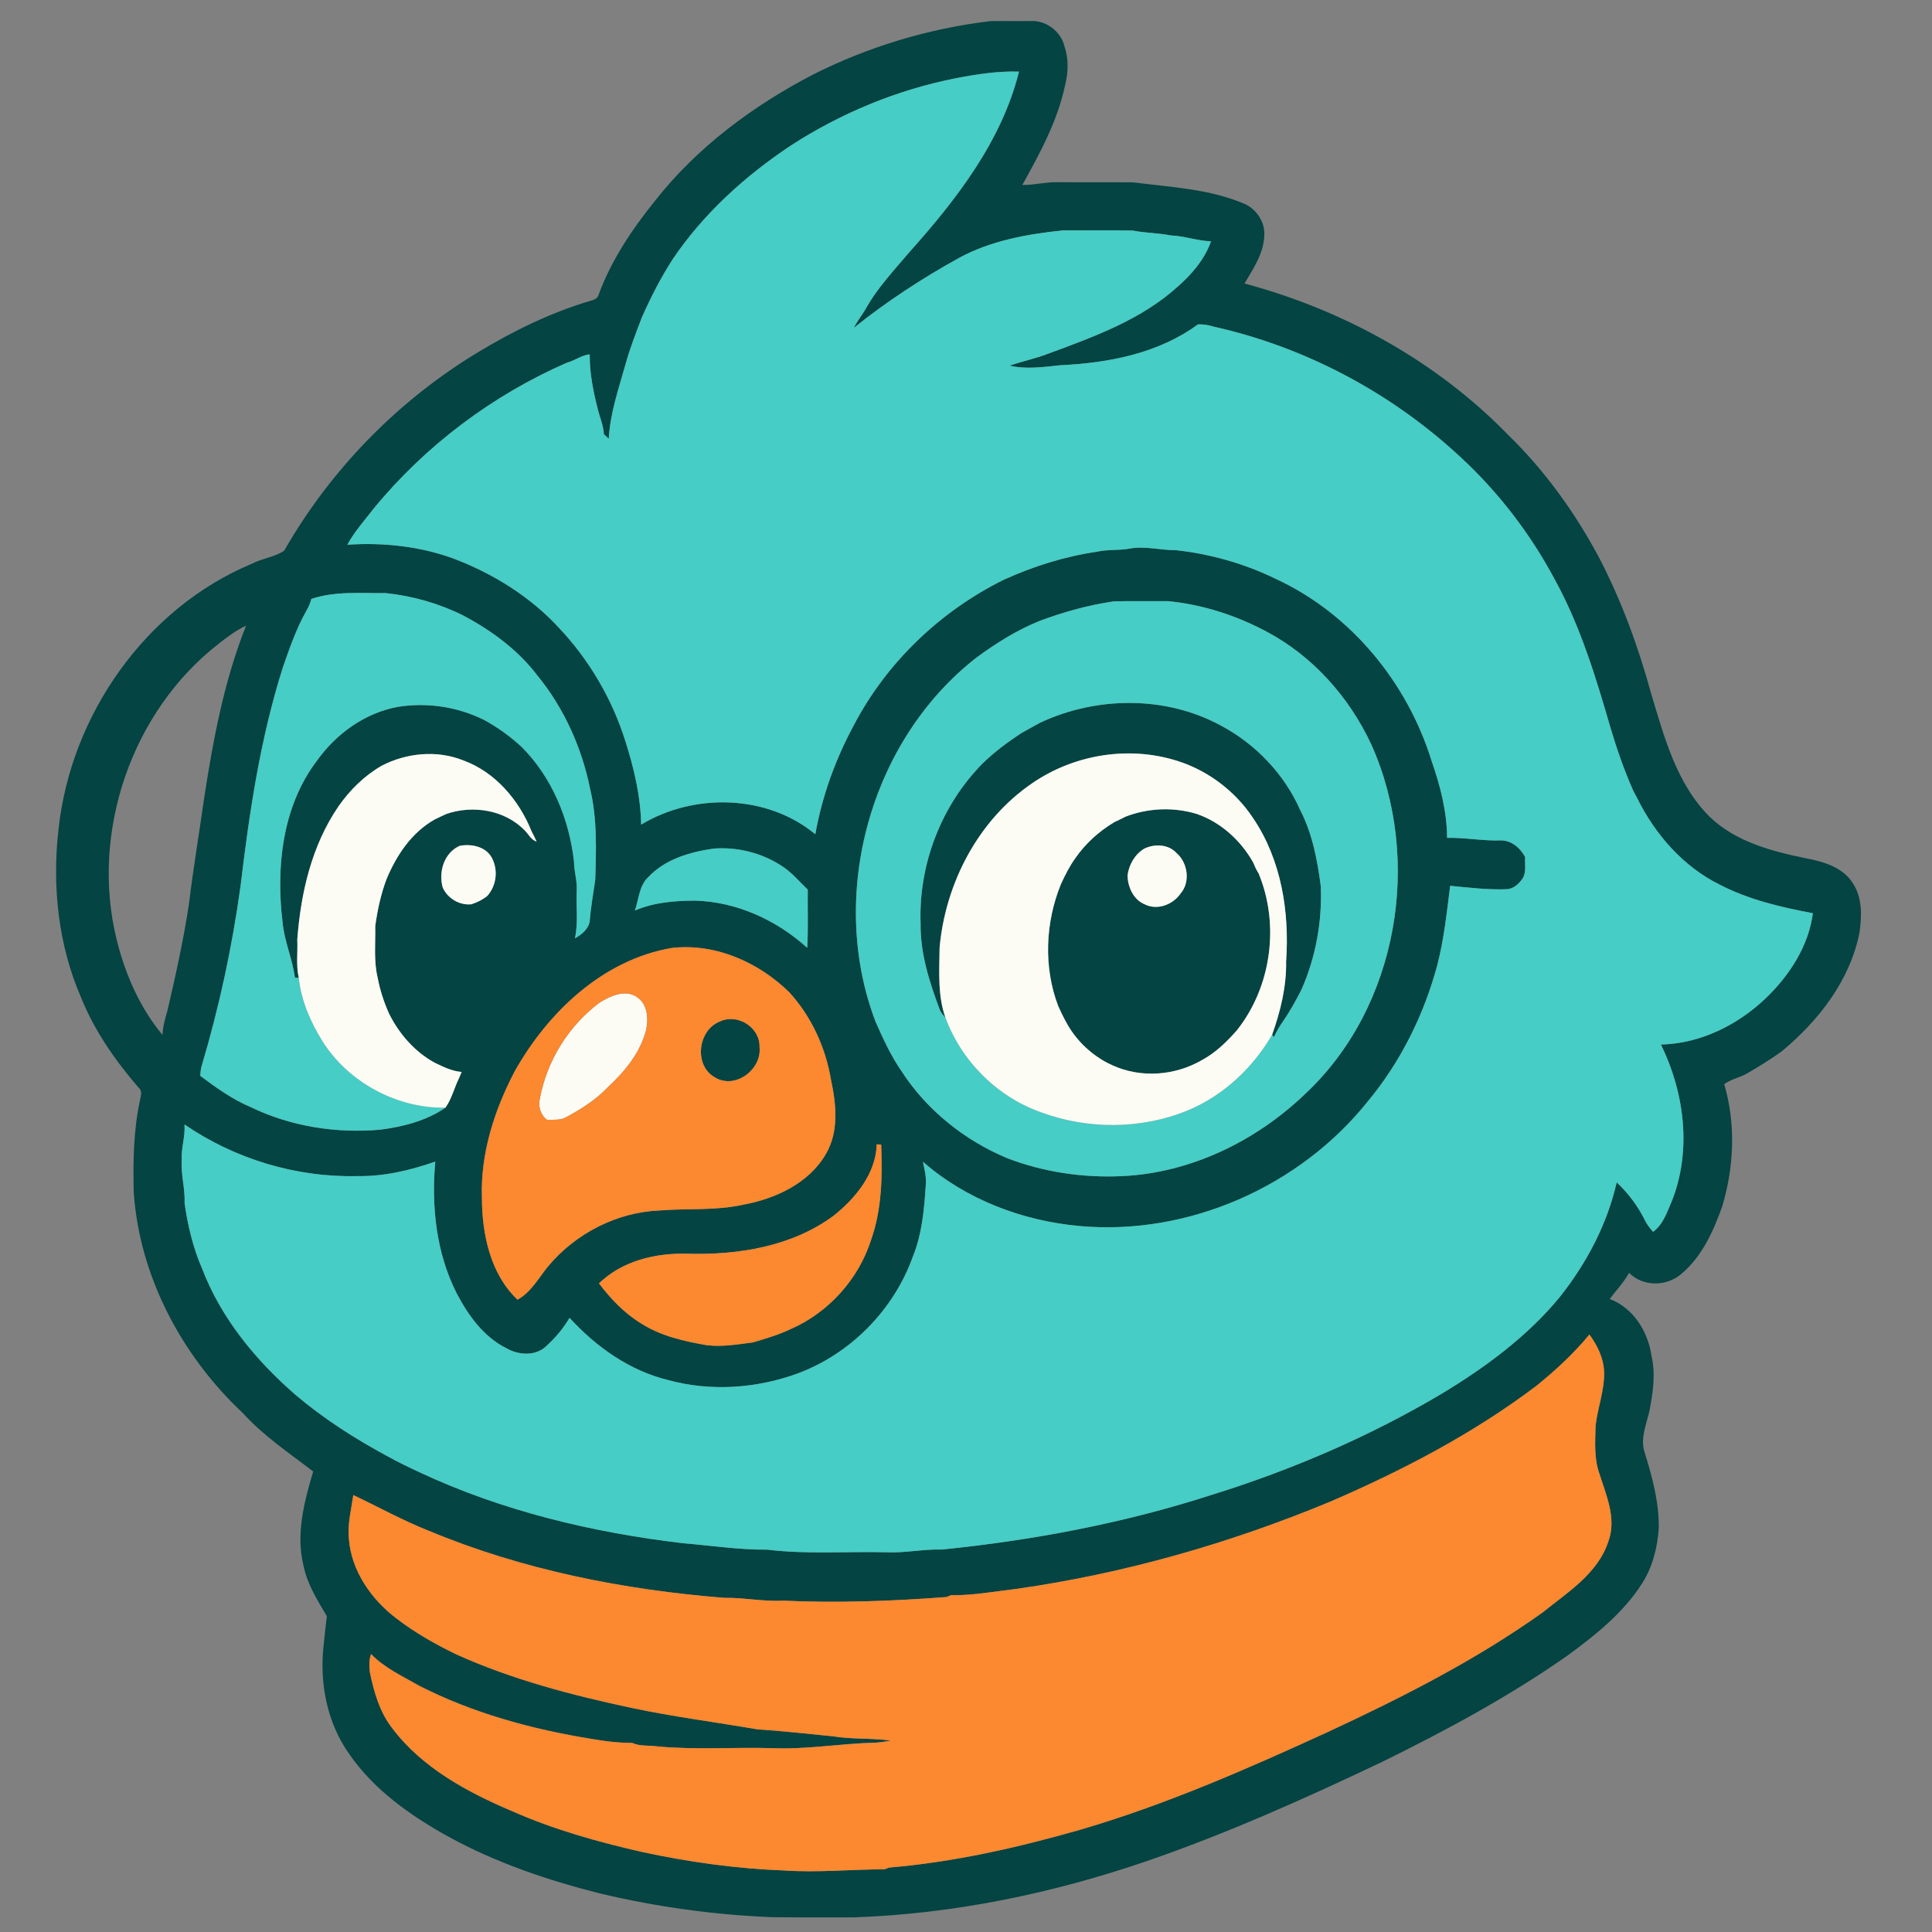
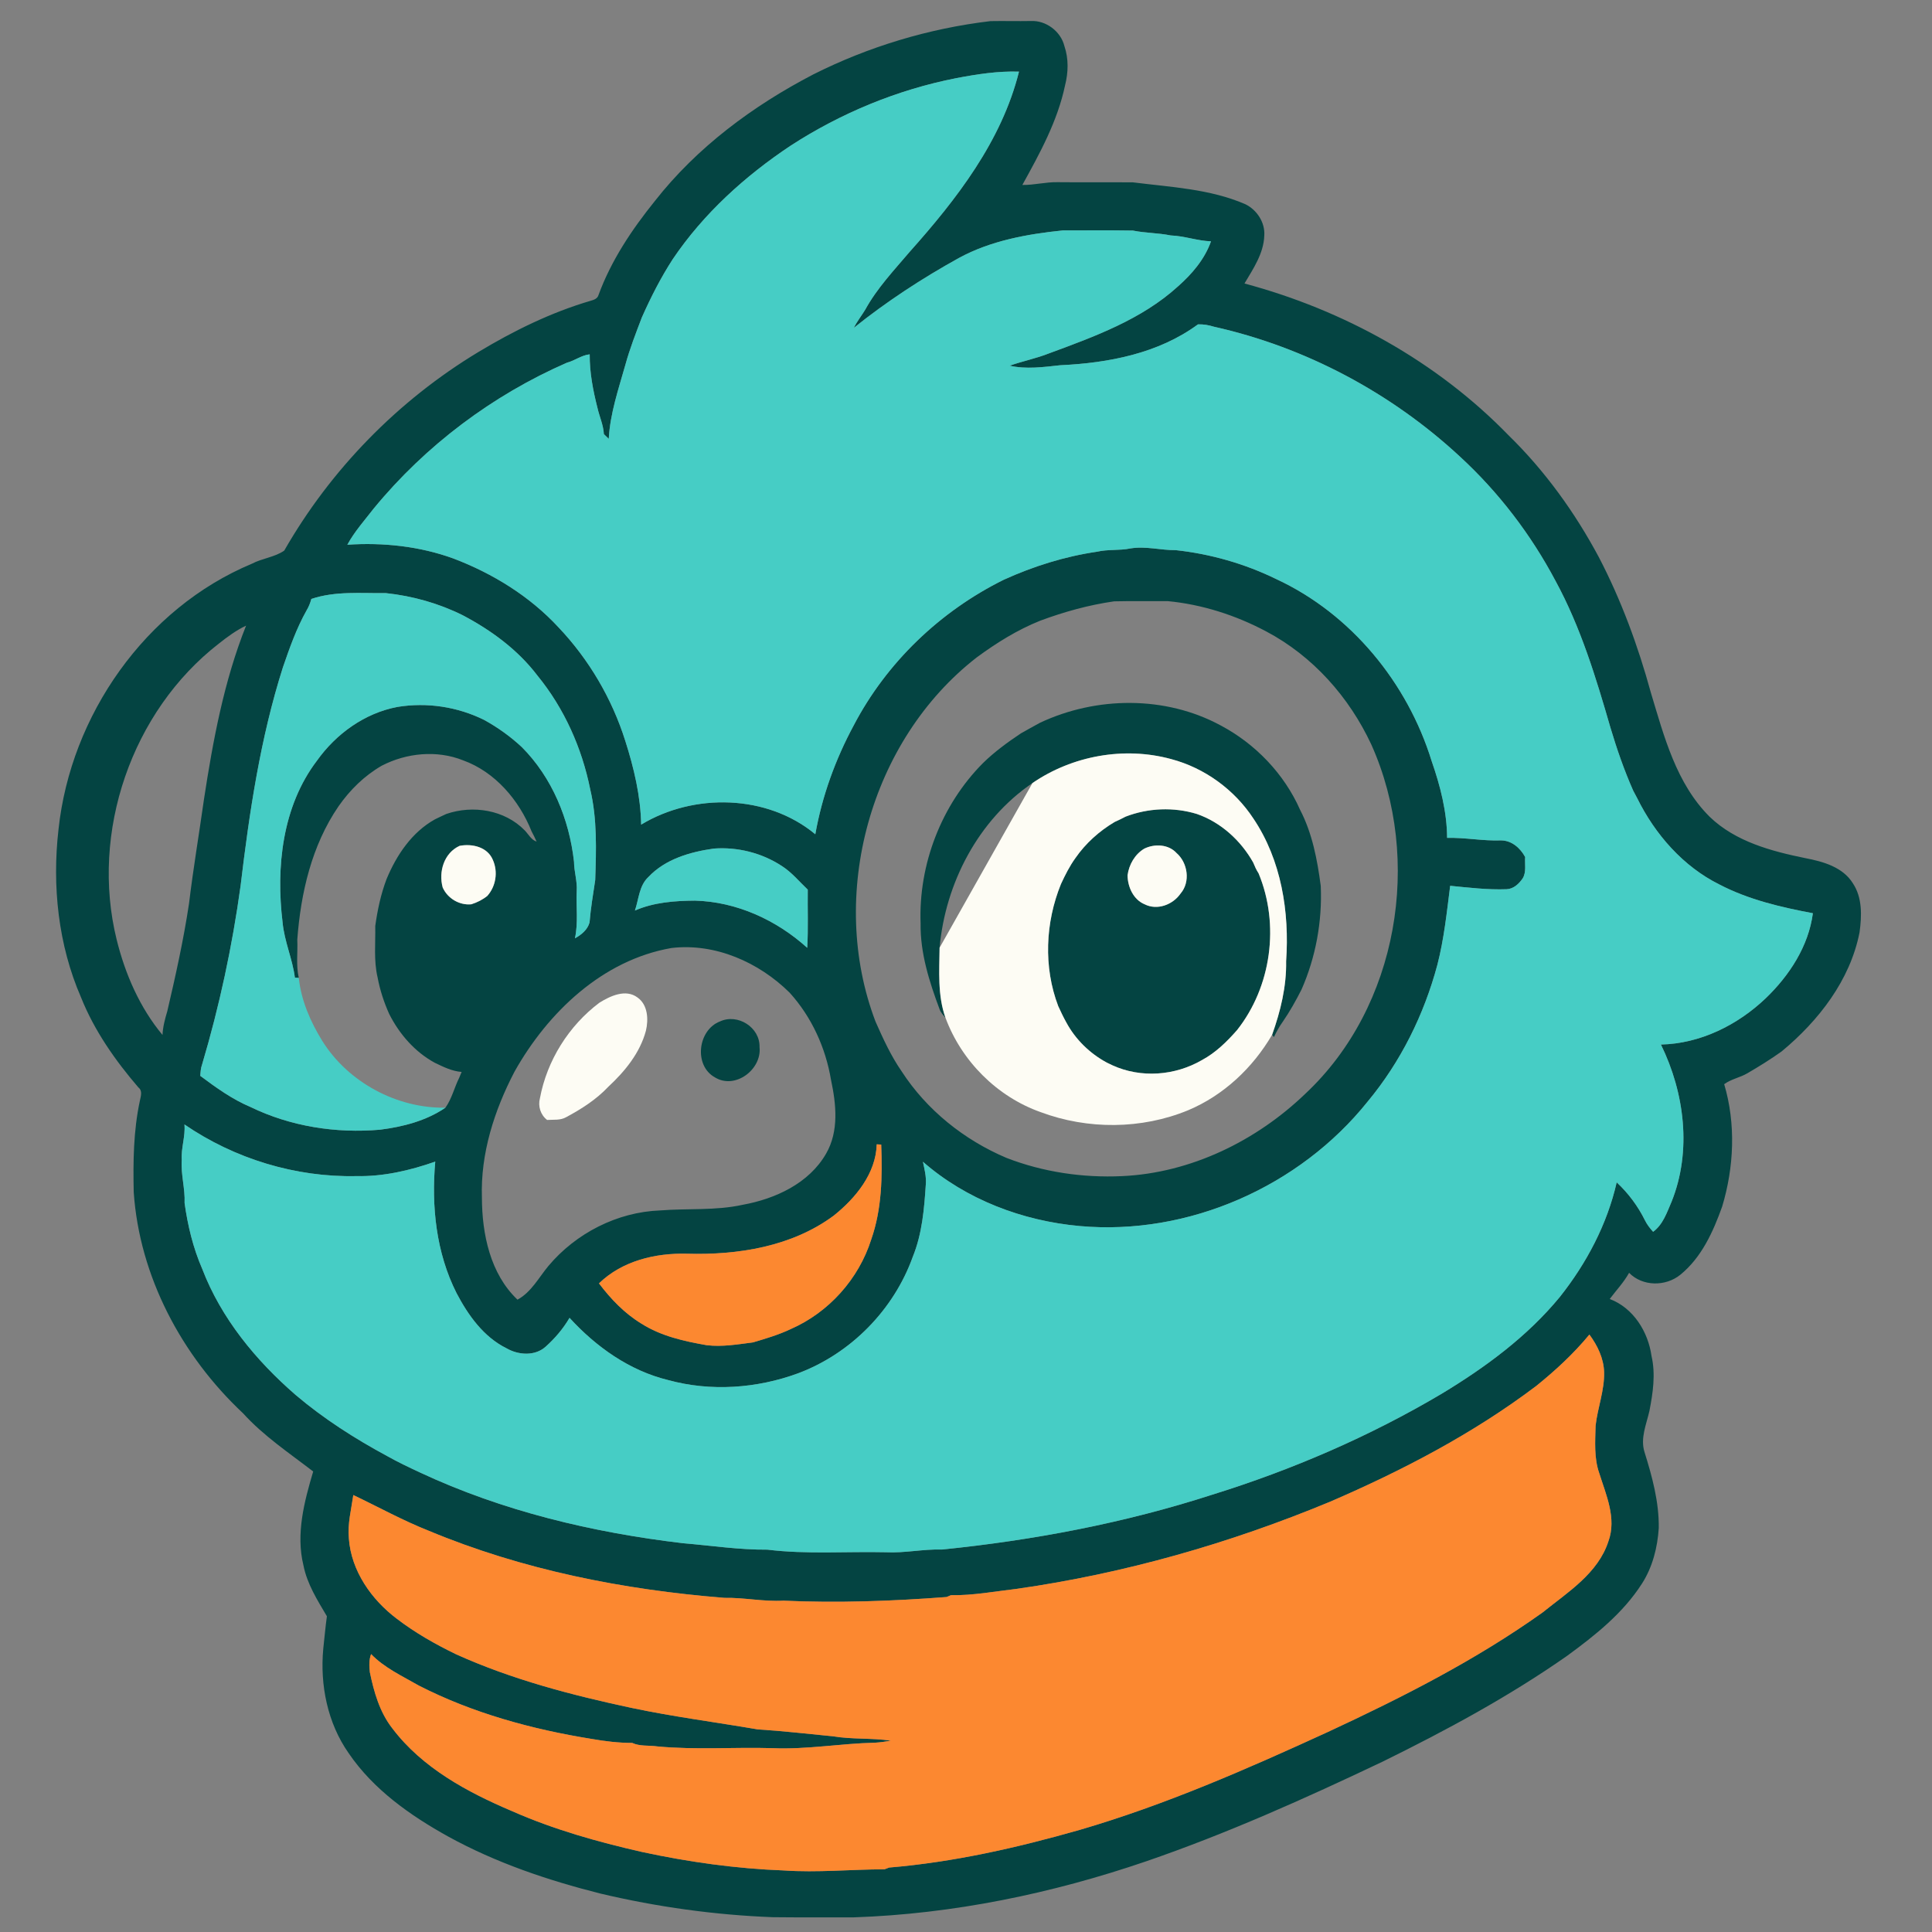
<svg xmlns="http://www.w3.org/2000/svg" xmlns:ns1="http://www.serif.com/" width="100%" height="100%" viewBox="0 0 1024 1024" version="1.1" xml:space="preserve" style="fill-rule:evenodd;clip-rule:evenodd;stroke-linejoin:round;stroke-miterlimit:2;">
  <rect x="0" y="0" width="1024" height="1024" fill="#808080" stroke="none" />
  <g transform="matrix(1.424,0,0,1.424,-221.215,-211.106)">
    <g id="_-044442ff" ns1:id="#044442ff">
      <path d="M457.99,175.98C478.61,165.6 501.06,158.83 523.99,156.11C529.01,156.01 534.04,156.17 539.06,156.07C544.7,155.79 550.19,159.94 551.53,165.42C553.14,170.14 552.98,175.23 551.77,180.01C548.98,193.3 542.37,205.33 535.87,217.09C540.28,217.16 544.59,215.96 549,216.06C558.34,216.16 567.69,216.04 577.03,216.12C591.1,217.9 605.64,218.54 618.83,224.24C623.18,226.34 626.28,231.08 625.92,235.98C625.69,242.6 621.81,248.26 618.55,253.77C655.45,263.64 690.13,282.78 716.83,310.26C730.36,323.47 741.54,338.98 750.45,355.64C758.78,371.63 765.03,388.62 769.79,405.99C774.72,422.31 779.24,439.9 791.73,452.29C801.31,461.51 814.6,465.06 827.28,467.65C833.83,468.9 841.24,470.95 844.98,476.99C848.57,482.36 848.32,489.15 847.48,495.28C843.97,513.13 832.25,528.18 818.51,539.57C814.39,542.52 810.08,545.19 805.71,547.74C802.95,549.35 799.69,549.88 797.1,551.79C801.49,566.54 800.77,582.69 796.34,597.36C792.99,606.72 788.66,616.33 780.75,622.74C775.28,627.15 766.72,627.12 761.7,622C759.74,625.56 756.92,628.5 754.5,631.74C763.29,635.07 768.79,643.91 770.05,652.95C771.62,659.72 770.58,666.69 769.27,673.41C768.15,678.39 765.83,683.52 767.43,688.68C770.3,697.86 772.88,707.31 772.75,717.01C772.28,724.2 770.46,731.46 766.55,737.59C759.48,748.68 749.04,756.96 738.55,764.62C716.92,779.75 693.61,792.31 669.95,803.95C641.2,817.63 612.08,830.68 581.96,841.04C546.88,853.04 510.17,860.64 473.08,861.9C463.04,861.89 453,861.95 442.96,861.84C421.39,861.01 399.91,858.03 378.9,853.06C359.26,848.11 339.9,841.58 322.12,831.79C308.01,823.96 294.31,814.31 285.12,800.79C277.25,789.58 274.41,775.43 275.67,761.92C276.12,757.89 276.46,753.85 277.02,749.83C273.48,743.84 269.64,737.8 268.29,730.87C265.42,719.19 268.59,707.16 271.92,695.94C262.96,689.04 253.44,682.7 245.8,674.27C223.01,652.91 207.26,623.38 205.12,591.97C204.87,580.61 205.01,569.16 207.4,558C207.73,556.32 208.5,554.29 206.87,553.01C198.21,542.93 190.46,531.88 185.51,519.49C177,499.94 174.7,477.98 177.13,456.91C181.66,414.52 209.41,374.66 249.06,358.09C252.9,356.05 257.61,355.65 261.14,353.19C278.43,322.99 303.51,297.32 333.31,279.33C346.49,271.39 360.42,264.53 375.22,260.19C376.38,259.87 377.74,259.41 378.1,258.1C382.8,245.23 390.54,233.68 399.09,223.07C414.76,203.08 435.57,187.65 457.99,175.98M511.36,177.32C489.4,181.61 468.36,190.32 449.6,202.48C432.65,213.77 417.22,227.73 405.78,244.67C401.31,251.56 397.58,258.9 394.25,266.4C392.03,272.22 389.76,278.03 388.11,284.05C385.56,293.09 382.43,302.16 381.93,311.59C381.47,311.15 380.56,310.27 380.11,309.83C379.94,306.46 378.48,303.37 377.74,300.12C376.08,293.58 374.78,286.91 374.84,280.14C371.85,280.42 369.28,282.5 366.35,283.25C338.61,295.38 313.74,314.07 294.51,337.45C291.09,341.87 287.31,346.07 284.63,351C297.97,350.11 311.48,351.54 324.1,356.12C338.78,361.7 352.52,370.17 363.23,381.75C374.56,393.69 383.13,408.28 388.08,423.99C391.3,434.08 393.8,444.56 393.99,455.18C413.58,443.32 440.9,443.89 458.81,458.76C461.32,444.6 466.28,430.9 473.1,418.25C485.34,394.82 505.3,375.73 528.96,364.03C539.99,359.02 551.67,355.35 563.67,353.6C567.74,352.65 571.97,353.22 576.08,352.38C581.74,351.43 587.35,353.07 593.01,353.02C605.94,354.43 618.6,358.05 630.3,363.75C658.2,376.67 679.23,402.38 688.23,431.56C691.42,440.72 693.92,450.38 693.97,460.11C700.68,459.94 707.3,461.3 714.02,461.05C718.02,461.06 721.2,463.89 723.02,467.24C722.81,469.87 723.55,472.76 722.12,475.15C720.73,477.2 718.72,479.12 716.1,479.22C709.06,479.48 702.08,478.63 695.11,477.95C693.86,487.8 692.84,497.7 690.35,507.34C685.41,525.86 676.68,543.5 664.4,558.26C639.09,589.91 597.67,608.24 557.22,604.59C536.02,602.69 514.98,594.77 498.87,580.66C499.44,583.4 500.16,586.15 499.95,588.98C499.36,598.13 498.59,607.44 495.09,616.04C488.02,635.76 472.04,652.05 452.41,659.4C437.04,665.05 419.89,666.27 404.04,661.92C389.66,658.43 377.2,649.55 367.33,638.76C364.98,642.78 361.92,646.38 358.45,649.48C354.49,653.08 348.29,652.64 343.89,650.1C335.34,645.87 329.6,637.79 325.28,629.56C317.67,614.5 315.88,597.22 317.35,580.61C307.94,583.91 298.04,586.21 288.02,586C265.41,586.5 242.67,579.57 224,566.78C224.4,571.25 222.7,575.54 223,580.01C222.62,585.39 224.29,590.62 224.05,596C225.22,604.39 227.21,612.69 230.6,620.49C237.67,638.97 250.6,654.63 265.43,667.49C275.9,676.37 287.52,683.78 299.59,690.28C303.48,692.47 307.52,694.38 311.57,696.27C342.37,710.69 375.88,718.66 409.54,722.64C420.01,723.51 430.43,725.12 440.98,725.04C455.59,726.83 470.34,725.67 485.03,726C492.05,726.37 498.98,724.77 506,724.99C540.07,721.54 573.98,715.12 606.61,704.56C636.35,695.31 665.14,682.89 691.94,667.01C708.22,657.18 723.81,645.72 735.95,630.95C745.87,618.43 753.53,603.96 757.09,588.33C761.4,592.35 765,597.17 767.61,602.46C768.38,604.03 769.47,605.43 770.65,606.73C774.33,604.03 775.77,599.55 777.51,595.54C785.1,576.67 782.36,555 773.55,537.03C788.23,536.7 802.18,529.76 812.68,519.69C821.41,511.27 828.5,500.39 830.11,488.16C818.2,485.92 806.19,483.12 795.37,477.49C781.81,470.77 771.39,458.82 764.74,445.38C764.23,444.42 763.73,443.47 763.23,442.53C759.88,434.95 757.16,427.11 754.79,419.18C749.38,400.46 743.67,381.65 734.32,364.46C725.17,347.2 713.15,331.46 698.77,318.22C673.18,294.47 641.26,277.46 607.16,269.85C605.23,269.25 603.25,268.9 601.24,268.98C586.54,279.81 567.87,283.37 549.99,284.19C543.79,284.86 537.23,285.78 531.15,284.35C535.99,282.66 541.06,281.66 545.84,279.76C562.73,273.53 580.26,267.17 593.79,254.85C599.02,250.23 603.73,244.74 606.09,238.07C601.02,237.9 596.16,236.06 591.09,235.88C586.44,234.93 581.67,235.01 577.03,234.07C568.33,233.91 559.63,234.03 550.94,234.01C537.63,235.38 524.1,237.82 512.22,244.29C498.53,251.87 485.37,260.47 473.16,270.26C474.35,267.86 476.03,265.76 477.41,263.48C481.78,255.51 488.09,248.86 493.93,241.98C511.36,222.45 528.18,200.78 534.62,174.91C526.78,174.66 519.04,175.86 511.36,177.32M271.23,371.18C270.83,372.68 270.26,374.13 269.45,375.46C265.69,382.14 263.14,389.4 260.65,396.63C252.25,423.02 248.17,450.52 244.9,477.93C241.81,500.43 237.03,522.72 230.56,544.49C230.06,545.83 230,547.27 229.89,548.69C235.78,553.08 241.78,557.41 248.59,560.28C263.47,567.51 280.37,570.16 296.79,568.73C305.34,567.65 313.94,565.44 321.14,560.54C323.53,557.19 324.45,553.03 326.28,549.37C326.51,548.83 326.95,547.76 327.17,547.23C323.61,546.97 320.38,545.35 317.22,543.84C309.79,539.82 304.01,533.17 300.23,525.69C298.26,521.32 296.77,516.75 295.89,512.05C294.41,505.77 295.14,499.29 295.02,492.91C295.85,486.96 297.1,481.05 299.24,475.42C302.94,466.52 308.64,458 317.24,453.21C317.74,452.97 318.75,452.48 319.26,452.24C319.81,451.99 320.91,451.47 321.46,451.21C331.37,447.81 343.21,449.66 350.67,457.34C352.08,458.77 353.02,460.83 355.07,461.49C354.51,460.19 353.87,458.94 353.21,457.7C348.59,446.1 339.67,435.57 327.69,431.24C317.94,427.36 306.67,428.47 297.43,433.25C290.98,436.96 285.55,442.31 281.32,448.4C271.36,462.94 267.29,480.63 266,497.96C266.22,502.7 265.48,507.55 266.56,512.22L265.11,512.14C264.21,505.17 261.19,498.64 260.53,491.61C258.02,471.03 260.4,448.35 273.33,431.36C280.44,421.37 291.11,413.66 303.28,411.37C314.23,409.57 325.64,411.29 335.59,416.23C340.64,419.02 345.36,422.39 349.58,426.33C360.88,437.67 367.25,453.24 369,469.01C369.02,472.69 370.27,476.25 370,479.96C369.75,485.8 370.61,491.75 369.34,497.5C371.71,496.2 374.05,494.3 374.78,491.6C375.22,486.3 376.1,481.05 376.89,475.8C377.27,464.53 377.65,453.11 375.03,442.05C371.94,426.66 365.35,411.88 355.38,399.7C348.11,390.12 338.19,382.85 327.62,377.27C318.67,372.81 308.91,370.07 298.99,369.01C289.7,369.12 280.19,368.16 271.23,371.18M542.5,379.28C534.03,382.67 526.22,387.55 518.89,392.94C479.14,423.81 463.35,481.62 481.24,528.54C484.07,534.92 486.98,541.3 490.97,547.05C500.29,561.43 514.23,572.56 529.95,579.22C543.62,584.52 558.36,586.68 572.97,586.01C598.54,584.85 622.95,572.92 641.26,555.29C675.79,522.93 684.94,468.15 665.77,425.39C657.54,407.71 643.97,392.42 626.64,383.27C615.28,377.23 602.78,373.21 589.97,371.99C583.32,372.04 576.67,371.91 570.02,372.07C560.61,373.42 551.4,375.97 542.5,379.28M236.89,387.73C204.3,412.96 188.9,458.04 198.77,497.99C201.93,510.78 207.36,523.29 215.83,533.46C215.97,530.44 216.75,527.52 217.61,524.65C220.72,511.37 223.67,498.05 225.7,484.57C227.26,471.63 229.43,458.77 231.25,445.87C234.61,423.92 238.69,401.82 246.94,381.12C243.3,382.83 240.04,385.24 236.89,387.73M326.43,463.07C320.62,465.71 318.52,472.69 320.12,478.57C321.93,482.64 326.33,485.27 330.77,484.83C332.92,484.16 334.96,483.13 336.72,481.72C339.94,478.11 340.76,472.78 338.81,468.35C336.81,463.5 331.17,462.19 326.43,463.07M396.68,474.68C393.21,477.91 393.12,482.94 391.67,487.16C398.67,484.1 406.46,483.52 414,483.47C429.51,483.87 444.39,490.7 455.8,501.03C456.22,493.82 455.9,486.59 456,479.38C452.85,476.4 450.07,472.96 446.38,470.6C438.97,465.72 429.87,463.43 421.03,464.09C412.22,465.34 402.96,468 396.68,474.68M346.86,547.11C339.34,561.52 334.16,577.59 334.72,594.01C334.75,607.5 337.8,622.37 347.96,631.99C353.1,629.2 355.85,623.8 359.46,619.46C369.69,607.27 385.08,599.37 401.04,598.78C411.28,597.96 421.68,598.91 431.78,596.68C443.92,594.48 456.47,588.72 462.83,577.63C467.66,569.26 466.58,559.2 464.65,550.16C462.64,538.18 457.43,526.75 449.26,517.73C437.81,506.41 421.57,499.19 405.28,501.1C379.6,505.57 359.25,525.05 346.86,547.11M481.67,574.17C481.36,585.03 473.81,594.21 465.68,600.7C450.12,612.26 429.99,615.44 411.03,614.89C399.3,614.58 386.91,617.54 378.29,625.93C382.69,631.75 387.84,637.14 394.13,640.94C401.45,645.58 410,647.47 418.4,648.94C424.18,649.63 429.88,648.63 435.59,647.9C440.37,646.48 445.18,645.07 449.69,642.92C463.84,636.72 474.97,624.29 479.63,609.57C483.6,598.24 483.78,586.13 483.34,574.27L481.67,574.17M727.12,664.13C703.62,681.89 677.32,695.59 650.35,707.23C613.01,722.72 573.83,733.93 533.79,739.63C525.64,740.57 517.53,742.12 509.29,741.99C508.89,742.16 508.07,742.5 507.66,742.67C487.46,744.2 467.18,744.95 446.92,744.03C439.57,744.45 432.34,742.84 425,742.98C387.4,739.98 349.83,732.57 314.91,718C305.27,714.19 296.18,709.15 286.85,704.71C286.1,710.07 284.67,715.43 285.2,720.89C286.07,732.98 293.63,743.67 303.1,750.8C309.93,756.01 317.45,760.29 325.19,764.02C345.95,773.39 368.12,779.17 390.33,783.92C405.88,787.22 421.69,789.24 437.33,791.93C446.71,792.52 456.05,793.6 465.41,794.51C472.53,795.7 479.82,795.08 486.95,796.14C484.99,796.48 483.01,796.78 481.03,796.89C468.33,797.17 455.74,799.47 443.01,798.93C428.67,798.49 414.28,799.63 399.98,798.27C396.87,797.81 393.55,798.32 390.65,796.97C385.56,796.98 380.51,796.35 375.51,795.48C353.33,791.91 331.3,785.89 311.22,775.62C305.09,772.08 298.45,769.07 293.47,763.91C292.66,766.07 292.76,768.39 293.01,770.66C294.54,778.03 296.64,785.49 301.37,791.54C312.49,806.25 329.25,815.28 345.91,822.35C361.42,829.2 377.8,833.81 394.31,837.56C411.66,841.3 429.31,843.77 447.06,844.44C459.56,845.3 472.07,844.04 484.58,844.01C485.01,843.85 485.87,843.52 486.3,843.36C510.32,841.35 533.99,835.97 557.16,829.36C589.05,820.06 619.55,806.68 649.69,792.85C677.29,780.03 704.61,766.16 729.45,748.46C738.78,740.92 750.15,733.92 754.02,721.89C757.12,713.38 753.13,704.65 750.59,696.57C748.61,690.89 749.1,684.83 749.23,678.94C749.97,672.24 752.58,665.76 752.4,658.96C752.26,653.81 749.93,649.05 746.93,644.98C741.07,652.09 734.28,658.36 727.12,664.13Z" style="fill:rgb(4,68,66);fill-rule:nonzero;" />
      <path d="M542.45,417.26C563.44,407.4 589.09,407.13 609.65,418.24C622.6,425.1 633.31,436.24 639.25,449.67C643.81,458.44 645.66,468.29 646.94,478C647.51,491.17 645.1,504.5 639.77,516.58C637.66,520.74 635.37,524.83 632.71,528.68C631.45,530.42 630.44,532.32 629.5,534.25L628.83,533.4C631.97,524.62 634.22,515.42 634.05,506.02C635.33,487.72 632.28,468.4 621.89,452.95C614.82,442.17 603.75,434.1 591.28,430.79C573.83,426.01 554.52,429.5 539.63,439.71C519.48,453.4 507.22,476.97 505.07,500.99C504.99,509.72 504.28,518.65 507.25,527.04C506.38,526.08 505.49,525.11 505.06,523.88C501.25,513.67 497.84,503.01 498,491.99C497.18,470.06 505.72,447.84 521.23,432.26C525.51,428.07 530.36,424.53 535.33,421.21C537.7,419.9 540.05,418.54 542.45,417.26Z" style="fill:rgb(4,68,66);fill-rule:nonzero;" />
      <path d="M574.31,452.2C582.72,448.96 592.18,448.58 600.8,451.2C609.76,454.3 617.18,461.08 621.79,469.27C622.35,470.65 622.95,472.03 623.79,473.29C631.71,492.36 628.59,515.46 615.77,531.68C611.99,535.98 607.86,540.04 602.77,542.79C592.69,548.65 580.02,549.62 569.35,544.74C568.84,544.5 567.83,544.01 567.32,543.76C560.97,540.34 555.63,535.13 552.22,528.78C551.11,526.8 550.16,524.76 549.22,522.72C543.69,508.18 544.41,491.63 550.24,477.3C551.8,473.94 553.46,470.61 555.64,467.6C559.43,462.13 564.51,457.57 570.24,454.18C571.61,453.56 572.98,452.91 574.31,452.2M581.26,464.12C577.75,466.21 575.57,470.05 575.03,474.03C575.07,478.34 577.19,483.08 581.37,484.82C586.08,487.21 591.89,485 594.77,480.82C598.49,476.49 597.45,469.39 593.26,465.75C590.26,462.46 585.07,462.24 581.26,464.12Z" style="fill:rgb(4,68,66);fill-rule:nonzero;" />
      <path d="M423.36,528.42C429.97,525.38 438.27,530.67 438.05,537.98C438.96,546.27 429.02,553.85 421.51,549.29C413.47,544.91 415.04,531.59 423.36,528.42Z" style="fill:rgb(4,68,66);fill-rule:nonzero;" />
    </g>
    <g id="_-46cdc5ff" ns1:id="#46cdc5ff">
      <path d="M511.36,177.32C519.04,175.86 526.78,174.66 534.62,174.91C528.18,200.78 511.36,222.45 493.93,241.98C488.09,248.86 481.78,255.51 477.41,263.48C476.03,265.76 474.35,267.86 473.16,270.26C485.37,260.47 498.53,251.87 512.22,244.29C524.1,237.82 537.63,235.38 550.94,234.01C559.63,234.03 568.33,233.91 577.03,234.07C581.67,235.01 586.44,234.93 591.09,235.88C596.16,236.06 601.02,237.9 606.09,238.07C603.73,244.74 599.02,250.23 593.79,254.85C580.26,267.17 562.73,273.53 545.84,279.76C541.06,281.66 535.99,282.66 531.15,284.35C537.23,285.78 543.79,284.86 549.99,284.19C567.87,283.37 586.54,279.81 601.24,268.98C603.25,268.9 605.23,269.25 607.16,269.85C641.26,277.46 673.18,294.47 698.77,318.22C713.15,331.46 725.17,347.2 734.32,364.46C743.67,381.65 749.38,400.46 754.79,419.18C757.16,427.11 759.88,434.95 763.23,442.53C763.73,443.47 764.23,444.42 764.74,445.38C771.39,458.82 781.81,470.77 795.37,477.49C806.19,483.12 818.2,485.92 830.11,488.16C828.5,500.39 821.41,511.27 812.68,519.69C802.18,529.76 788.23,536.7 773.55,537.03C782.36,555 785.1,576.67 777.51,595.54C775.77,599.55 774.33,604.03 770.65,606.73C769.47,605.43 768.38,604.03 767.61,602.46C765,597.17 761.4,592.35 757.09,588.33C753.53,603.96 745.87,618.43 735.95,630.95C723.81,645.72 708.22,657.18 691.94,667.01C665.14,682.89 636.35,695.31 606.61,704.56C573.98,715.12 540.07,721.54 506,724.99C498.98,724.77 492.05,726.37 485.03,726C470.34,725.67 455.59,726.83 440.98,725.04C430.43,725.12 420.01,723.51 409.54,722.64C375.88,718.66 342.37,710.69 311.57,696.27C307.52,694.38 303.48,692.47 299.59,690.28C287.52,683.78 275.9,676.37 265.43,667.49C250.6,654.63 237.67,638.97 230.6,620.49C227.21,612.69 225.22,604.39 224.05,596C224.29,590.62 222.62,585.39 223,580.01C222.7,575.54 224.4,571.25 224,566.78C242.67,579.57 265.41,586.5 288.02,586C298.04,586.21 307.94,583.91 317.35,580.61C315.88,597.22 317.67,614.5 325.28,629.56C329.6,637.79 335.34,645.87 343.89,650.1C348.29,652.64 354.49,653.08 358.45,649.48C361.92,646.38 364.98,642.78 367.33,638.76C377.2,649.55 389.66,658.43 404.04,661.92C419.89,666.27 437.04,665.05 452.41,659.4C472.04,652.05 488.02,635.76 495.09,616.04C498.59,607.44 499.36,598.13 499.95,588.98C500.16,586.15 499.44,583.4 498.87,580.66C514.98,594.77 536.02,602.69 557.22,604.59C597.67,608.24 639.09,589.91 664.4,558.26C676.68,543.5 685.41,525.86 690.35,507.34C692.84,497.7 693.86,487.8 695.11,477.95C702.08,478.63 709.06,479.48 716.1,479.22C718.72,479.12 720.73,477.2 722.12,475.15C723.55,472.76 722.81,469.87 723.02,467.24C721.2,463.89 718.02,461.06 714.02,461.05C707.3,461.3 700.68,459.94 693.97,460.11C693.92,450.38 691.42,440.72 688.23,431.56C679.23,402.38 658.2,376.67 630.3,363.75C618.6,358.05 605.94,354.43 593.01,353.02C587.35,353.07 581.74,351.43 576.08,352.38C571.97,353.22 567.74,352.65 563.67,353.6C551.67,355.35 539.99,359.02 528.96,364.03C505.3,375.73 485.34,394.82 473.1,418.25C466.28,430.9 461.32,444.6 458.81,458.76C440.9,443.89 413.58,443.32 393.99,455.18C393.8,444.56 391.3,434.08 388.08,423.99C383.13,408.28 374.56,393.69 363.23,381.75C352.52,370.17 338.78,361.7 324.1,356.12C311.48,351.54 297.97,350.11 284.63,351C287.31,346.07 291.09,341.87 294.51,337.45C313.74,314.07 338.61,295.38 366.35,283.25C369.28,282.5 371.85,280.42 374.84,280.14C374.78,286.91 376.08,293.58 377.74,300.12C378.48,303.37 379.94,306.46 380.11,309.83C380.56,310.27 381.47,311.15 381.93,311.59C382.43,302.16 385.56,293.09 388.11,284.05C389.76,278.03 392.03,272.22 394.25,266.4C397.58,258.9 401.31,251.56 405.78,244.67C417.22,227.73 432.65,213.77 449.6,202.48C468.36,190.32 489.4,181.61 511.36,177.32Z" style="fill:rgb(70,205,197);fill-rule:nonzero;" />
      <path d="M271.23,371.18C280.19,368.16 289.7,369.12 298.99,369.01C308.91,370.07 318.67,372.81 327.62,377.27C338.19,382.85 348.11,390.12 355.38,399.7C365.35,411.88 371.94,426.66 375.03,442.05C377.65,453.11 377.27,464.53 376.89,475.8C376.1,481.05 375.22,486.3 374.78,491.6C374.05,494.3 371.71,496.2 369.34,497.5C370.61,491.75 369.75,485.8 370,479.96C370.27,476.25 369.02,472.69 369,469.01C367.25,453.24 360.88,437.67 349.58,426.33C345.36,422.39 340.64,419.02 335.59,416.23C325.64,411.29 314.23,409.57 303.28,411.37C291.11,413.66 280.44,421.37 273.33,431.36C260.4,448.35 258.02,471.03 260.53,491.61C261.19,498.64 264.21,505.17 265.11,512.14L266.56,512.22C267.44,520.65 270.92,528.6 275.35,535.76C284.99,551.12 303.07,560.82 321.14,560.54C313.94,565.44 305.34,567.65 296.79,568.73C280.37,570.16 263.47,567.51 248.59,560.28C241.78,557.41 235.78,553.08 229.89,548.69C230,547.27 230.06,545.83 230.56,544.49C237.03,522.72 241.81,500.43 244.9,477.93C248.17,450.52 252.25,423.02 260.65,396.63C263.14,389.4 265.69,382.14 269.45,375.46C270.26,374.13 270.83,372.68 271.23,371.18Z" style="fill:rgb(70,205,197);fill-rule:nonzero;" />
-       <path d="M542.5,379.28C551.4,375.97 560.61,373.42 570.02,372.07C576.67,371.91 583.32,372.04 589.97,371.99C602.78,373.21 615.28,377.23 626.64,383.27C643.97,392.42 657.54,407.71 665.77,425.39C684.94,468.15 675.79,522.93 641.26,555.29C622.95,572.92 598.54,584.85 572.97,586.01C558.36,586.68 543.62,584.52 529.95,579.22C514.23,572.56 500.29,561.43 490.97,547.05C486.98,541.3 484.07,534.92 481.24,528.54C463.35,481.62 479.14,423.81 518.89,392.94C526.22,387.55 534.03,382.67 542.5,379.28M542.45,417.26C540.05,418.54 537.7,419.9 535.33,421.21C530.36,424.53 525.51,428.07 521.23,432.26C505.72,447.84 497.18,470.06 498,491.99C497.84,503.01 501.25,513.67 505.06,523.88C505.49,525.11 506.38,526.08 507.25,527.04C513.21,543.17 526.45,556.45 542.68,562.19C560.22,568.74 580.22,568.65 597.58,561.49C610.77,555.95 621.66,545.69 628.83,533.4L629.5,534.25C630.44,532.32 631.45,530.42 632.71,528.68C635.37,524.83 637.66,520.74 639.77,516.58C645.1,504.5 647.51,491.17 646.94,478C645.66,468.29 643.81,458.44 639.25,449.67C633.31,436.24 622.6,425.1 609.65,418.24C589.09,407.13 563.44,407.4 542.45,417.26Z" style="fill:rgb(70,205,197);fill-rule:nonzero;" />
      <path d="M396.68,474.68C402.96,468 412.22,465.34 421.03,464.09C429.87,463.43 438.97,465.72 446.38,470.6C450.07,472.96 452.85,476.4 456,479.38C455.9,486.59 456.22,493.82 455.8,501.03C444.39,490.7 429.51,483.87 414,483.47C406.46,483.52 398.67,484.1 391.67,487.16C393.12,482.94 393.21,477.91 396.68,474.68Z" style="fill:rgb(70,205,197);fill-rule:nonzero;" />
    </g>
    <g id="_-fdfcf4ff" ns1:id="#fdfcf4ff">
-       <path d="M297.43,433.25C306.67,428.47 317.94,427.36 327.69,431.24C339.67,435.57 348.59,446.1 353.21,457.7C353.87,458.94 354.51,460.19 355.07,461.49C353.02,460.83 352.08,458.77 350.67,457.34C343.21,449.66 331.37,447.81 321.46,451.21C320.91,451.47 319.81,451.99 319.26,452.24C318.75,452.48 317.74,452.97 317.24,453.21C308.64,458 302.94,466.52 299.24,475.42C297.1,481.05 295.85,486.96 295.02,492.91C295.14,499.29 294.41,505.77 295.89,512.05C296.77,516.75 298.26,521.32 300.23,525.69C304.01,533.17 309.79,539.82 317.22,543.84C320.38,545.35 323.61,546.97 327.17,547.23C326.95,547.76 326.51,548.83 326.28,549.37C324.45,553.03 323.53,557.19 321.14,560.54C303.07,560.82 284.99,551.12 275.35,535.76C270.92,528.6 267.44,520.65 266.56,512.22C265.48,507.55 266.22,502.7 266,497.96C267.29,480.63 271.36,462.94 281.32,448.4C285.55,442.31 290.98,436.96 297.43,433.25Z" style="fill:rgb(253,252,244);fill-rule:nonzero;" />
-       <path d="M539.63,439.71C554.52,429.5 573.83,426.01 591.28,430.79C603.75,434.1 614.82,442.17 621.89,452.95C632.28,468.4 635.33,487.72 634.05,506.02C634.22,515.42 631.97,524.62 628.83,533.4C621.66,545.69 610.77,555.95 597.58,561.49C580.22,568.65 560.22,568.74 542.68,562.19C526.45,556.45 513.21,543.17 507.25,527.04C504.28,518.65 504.99,509.72 505.07,500.99C507.22,476.97 519.48,453.4 539.63,439.71M574.31,452.2C572.98,452.91 571.61,453.56 570.24,454.18C564.51,457.57 559.43,462.13 555.64,467.6C553.46,470.61 551.8,473.94 550.24,477.3C544.41,491.63 543.69,508.18 549.22,522.72C550.16,524.76 551.11,526.8 552.22,528.78C555.63,535.13 560.97,540.34 567.32,543.76C567.83,544.01 568.84,544.5 569.35,544.74C580.02,549.62 592.69,548.65 602.77,542.79C607.86,540.04 611.99,535.98 615.77,531.68C628.59,515.46 631.71,492.36 623.79,473.29C622.95,472.03 622.35,470.65 621.79,469.27C617.18,461.08 609.76,454.3 600.8,451.2C592.18,448.58 582.72,448.96 574.31,452.2Z" style="fill:rgb(253,252,244);fill-rule:nonzero;" />
+       <path d="M539.63,439.71C554.52,429.5 573.83,426.01 591.28,430.79C603.75,434.1 614.82,442.17 621.89,452.95C632.28,468.4 635.33,487.72 634.05,506.02C634.22,515.42 631.97,524.62 628.83,533.4C621.66,545.69 610.77,555.95 597.58,561.49C580.22,568.65 560.22,568.74 542.68,562.19C526.45,556.45 513.21,543.17 507.25,527.04C504.28,518.65 504.99,509.72 505.07,500.99M574.31,452.2C572.98,452.91 571.61,453.56 570.24,454.18C564.51,457.57 559.43,462.13 555.64,467.6C553.46,470.61 551.8,473.94 550.24,477.3C544.41,491.63 543.69,508.18 549.22,522.72C550.16,524.76 551.11,526.8 552.22,528.78C555.63,535.13 560.97,540.34 567.32,543.76C567.83,544.01 568.84,544.5 569.35,544.74C580.02,549.62 592.69,548.65 602.77,542.79C607.86,540.04 611.99,535.98 615.77,531.68C628.59,515.46 631.71,492.36 623.79,473.29C622.95,472.03 622.35,470.65 621.79,469.27C617.18,461.08 609.76,454.3 600.8,451.2C592.18,448.58 582.72,448.96 574.31,452.2Z" style="fill:rgb(253,252,244);fill-rule:nonzero;" />
      <path d="M326.43,463.07C331.17,462.19 336.81,463.5 338.81,468.35C340.76,472.78 339.94,478.11 336.72,481.72C334.96,483.13 332.92,484.16 330.77,484.83C326.33,485.27 321.93,482.64 320.12,478.57C318.52,472.69 320.62,465.71 326.43,463.07Z" style="fill:rgb(253,252,244);fill-rule:nonzero;" />
      <path d="M581.26,464.12C585.07,462.24 590.26,462.46 593.26,465.75C597.45,469.39 598.49,476.49 594.77,480.82C591.89,485 586.08,487.21 581.37,484.82C577.19,483.08 575.07,478.34 575.03,474.03C575.57,470.05 577.75,466.21 581.26,464.12Z" style="fill:rgb(253,252,244);fill-rule:nonzero;" />
      <path d="M378.44,521.47C382.49,518.95 388.23,516.24 392.62,519.51C396.49,522.23 396.77,527.68 395.76,531.9C393.55,540.16 387.94,547.02 381.78,552.73C377.32,557.48 371.77,561.02 366.06,564.08C363.91,565.31 361.35,564.94 358.98,565.1C356.53,563.2 355.52,559.99 356.32,557C358.93,542.99 367.04,530.03 378.44,521.47Z" style="fill:rgb(253,252,244);fill-rule:nonzero;" />
    </g>
    <g id="_-fc8830ff" ns1:id="#fc8830ff">
-       <path d="M346.86,547.11C359.25,525.05 379.6,505.57 405.28,501.1C421.57,499.19 437.81,506.41 449.26,517.73C457.43,526.75 462.64,538.18 464.65,550.16C466.58,559.2 467.66,569.26 462.83,577.63C456.47,588.72 443.92,594.48 431.78,596.68C421.68,598.91 411.28,597.96 401.04,598.78C385.08,599.37 369.69,607.27 359.46,619.46C355.85,623.8 353.1,629.2 347.96,631.99C337.8,622.37 334.75,607.5 334.72,594.01C334.16,577.59 339.34,561.52 346.86,547.11M378.44,521.47C367.04,530.03 358.93,542.99 356.32,557C355.52,559.99 356.53,563.2 358.98,565.1C361.35,564.94 363.91,565.31 366.06,564.08C371.77,561.02 377.32,557.48 381.78,552.73C387.94,547.02 393.55,540.16 395.76,531.9C396.77,527.68 396.49,522.23 392.62,519.51C388.23,516.24 382.49,518.95 378.44,521.47M423.36,528.42C415.04,531.59 413.47,544.91 421.51,549.29C429.02,553.85 438.96,546.27 438.05,537.98C438.27,530.67 429.97,525.38 423.36,528.42Z" style="fill:rgb(252,136,48);fill-rule:nonzero;" />
      <path d="M481.67,574.17L483.34,574.27C483.78,586.13 483.6,598.24 479.63,609.57C474.97,624.29 463.84,636.72 449.69,642.92C445.18,645.07 440.37,646.48 435.59,647.9C429.88,648.63 424.18,649.63 418.4,648.94C410,647.47 401.45,645.58 394.13,640.94C387.84,637.14 382.69,631.75 378.29,625.93C386.91,617.54 399.3,614.58 411.03,614.89C429.99,615.44 450.12,612.26 465.68,600.7C473.81,594.21 481.36,585.03 481.67,574.17Z" style="fill:rgb(252,136,48);fill-rule:nonzero;" />
      <path d="M727.12,664.13C734.28,658.36 741.07,652.09 746.93,644.98C749.93,649.05 752.26,653.81 752.4,658.96C752.58,665.76 749.97,672.24 749.23,678.94C749.1,684.83 748.61,690.89 750.59,696.57C753.13,704.65 757.12,713.38 754.02,721.89C750.15,733.92 738.78,740.92 729.45,748.46C704.61,766.16 677.29,780.03 649.69,792.85C619.55,806.68 589.05,820.06 557.16,829.36C533.99,835.97 510.32,841.35 486.3,843.36C485.87,843.52 485.01,843.85 484.58,844.01C472.07,844.04 459.56,845.3 447.06,844.44C429.31,843.77 411.66,841.3 394.31,837.56C377.8,833.81 361.42,829.2 345.91,822.35C329.25,815.28 312.49,806.25 301.37,791.54C296.64,785.49 294.54,778.03 293.01,770.66C292.76,768.39 292.66,766.07 293.47,763.91C298.45,769.07 305.09,772.08 311.22,775.62C331.3,785.89 353.33,791.91 375.51,795.48C380.51,796.35 385.56,796.98 390.65,796.97C393.55,798.32 396.87,797.81 399.98,798.27C414.28,799.63 428.67,798.49 443.01,798.93C455.74,799.47 468.33,797.17 481.03,796.89C483.01,796.78 484.99,796.48 486.95,796.14C479.82,795.08 472.53,795.7 465.41,794.51C456.05,793.6 446.71,792.52 437.33,791.93C421.69,789.24 405.88,787.22 390.33,783.92C368.12,779.17 345.95,773.39 325.19,764.02C317.45,760.29 309.93,756.01 303.1,750.8C293.63,743.67 286.07,732.98 285.2,720.89C284.67,715.43 286.1,710.07 286.85,704.71C296.18,709.15 305.27,714.19 314.91,718C349.83,732.57 387.4,739.98 425,742.98C432.34,742.84 439.57,744.45 446.92,744.03C467.18,744.95 487.46,744.2 507.66,742.67C508.07,742.5 508.89,742.16 509.29,741.99C517.53,742.12 525.64,740.57 533.79,739.63C573.83,733.93 613.01,722.72 650.35,707.23C677.32,695.59 703.62,681.89 727.12,664.13Z" style="fill:rgb(252,136,48);fill-rule:nonzero;" />
    </g>
  </g>
</svg>